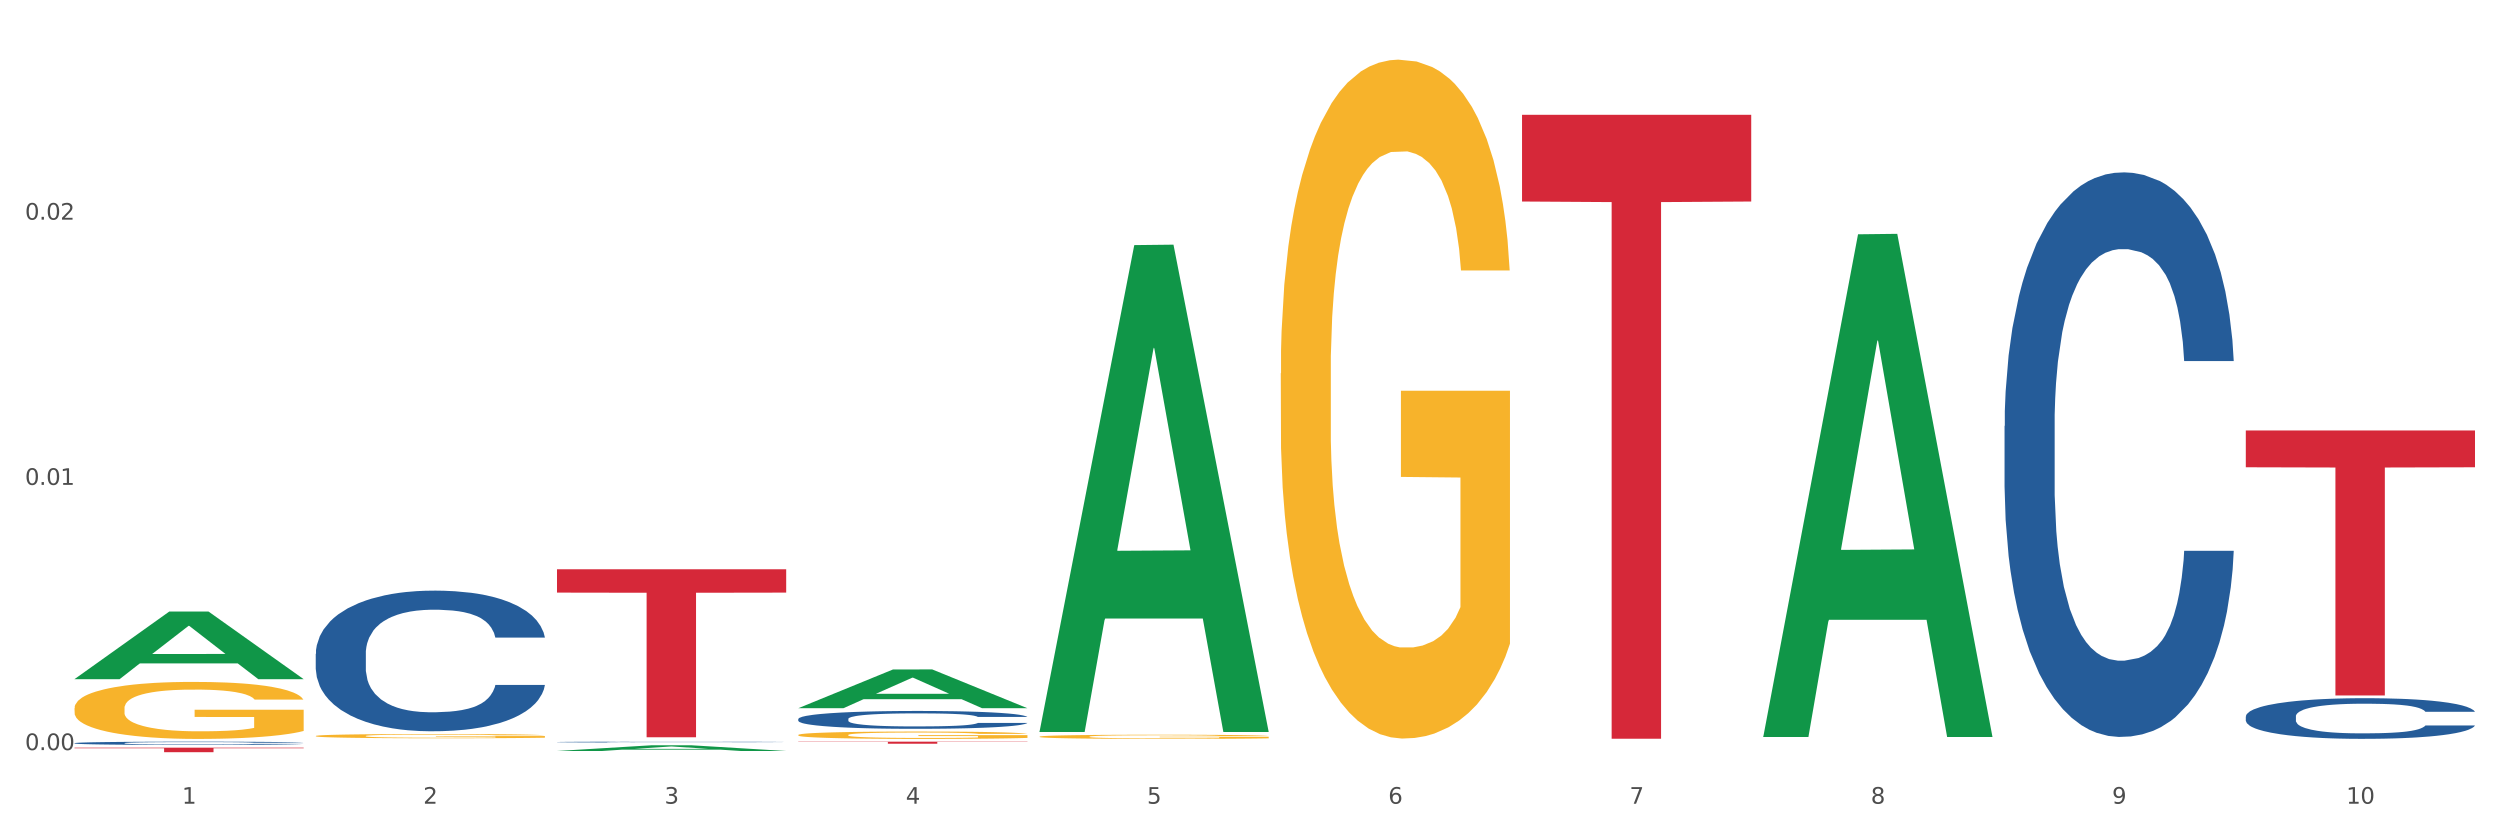
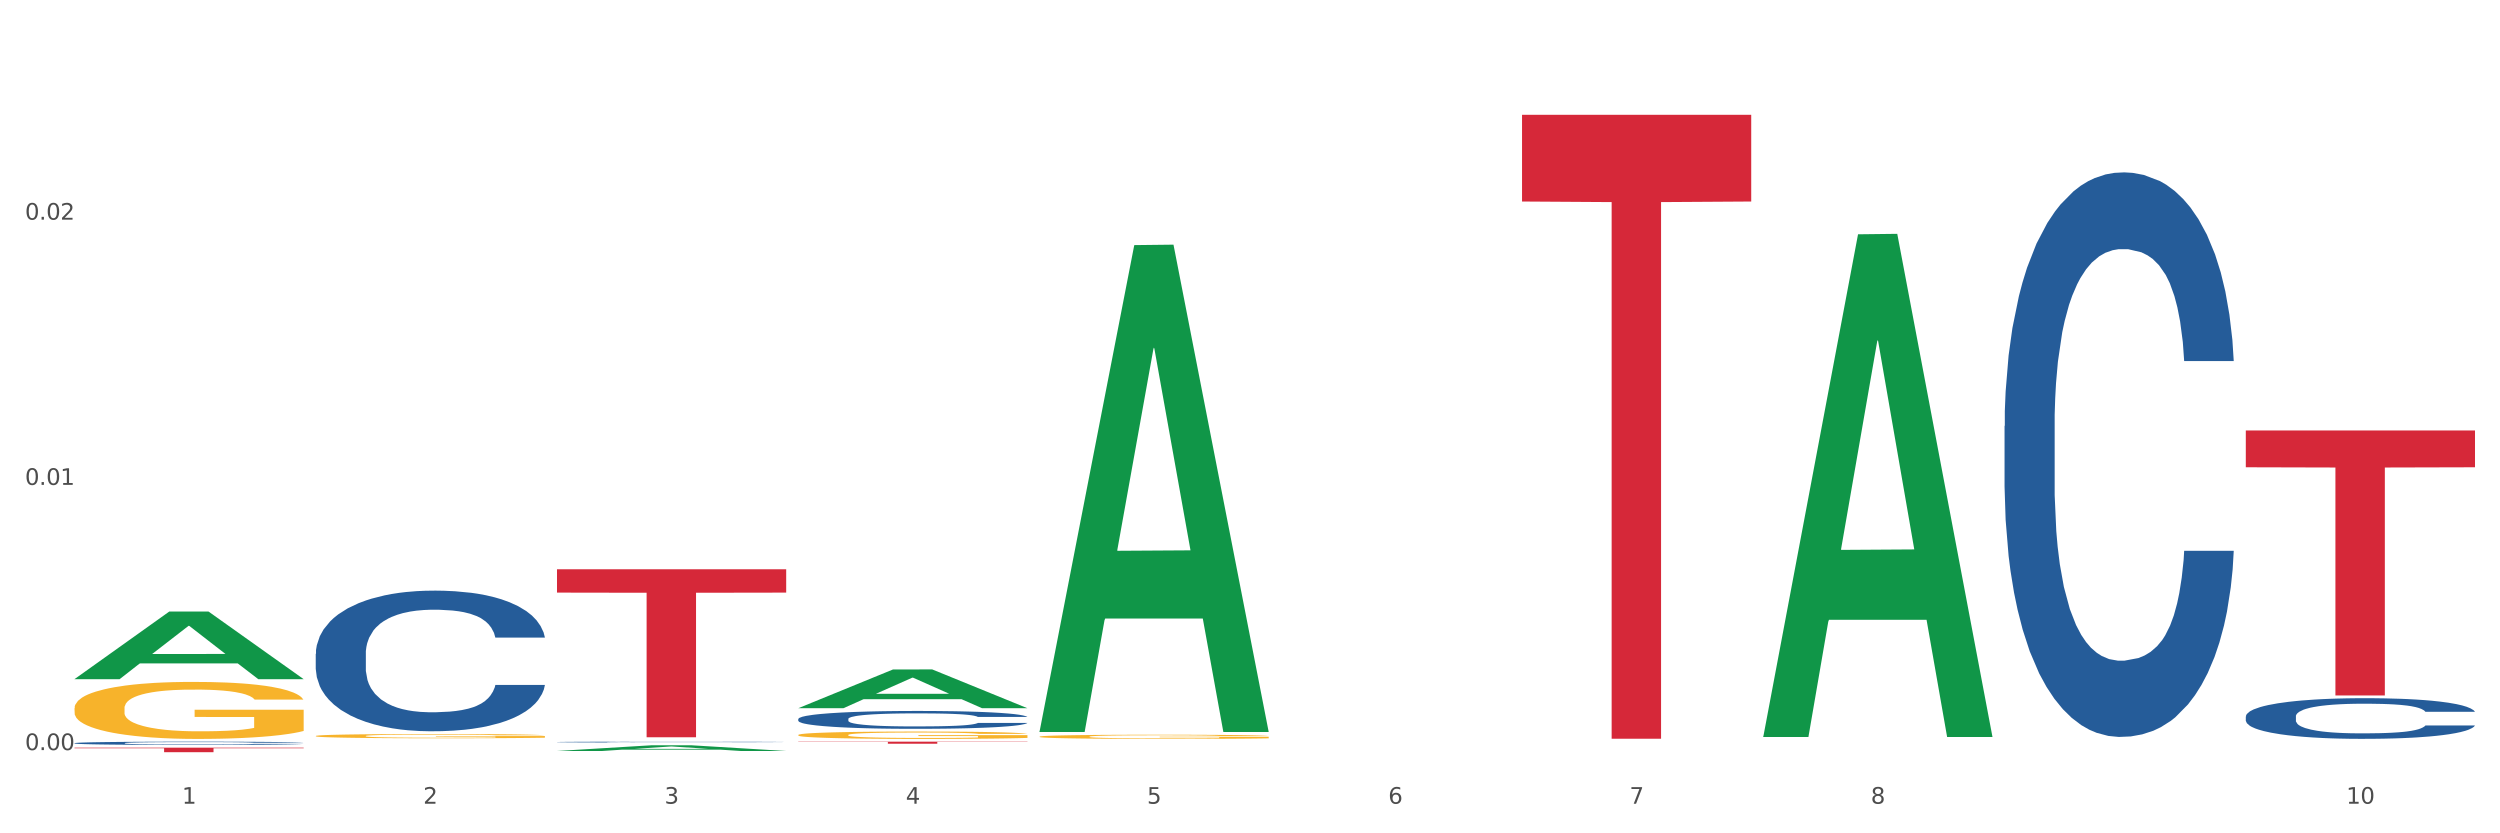
<svg xmlns="http://www.w3.org/2000/svg" xmlns:xlink="http://www.w3.org/1999/xlink" width="1080pt" height="360pt" viewBox="0 0 1080 360" version="1.1">
  <rect x="0" y="0" width="1080" height="360" fill="#333333" stroke="none" />
  <defs>
    <style type="text/css">*{stroke-linejoin: round; stroke-linecap: butt}</style>
  </defs>
  <g id="figure_1">
    <g id="patch_1">
      <path d="M 0 360  L 1080 360  L 1080 0  L 0 0  z " style="fill: #ffffff; stroke: #ffffff; stroke-linejoin: miter" />
    </g>
    <g id="axes_1">
      <g id="matplotlib.axis_1">
        <g id="xtick_1">
          <g id="text_1">
            <g style="fill: #4d4d4d" transform="translate(78.627 347.204) scale(0.096 -0.096)">
              <defs>
                <path id="DejaVuSans-31" d="M 794 531  L 1825 531  L 1825 4091  L 703 3866  L 703 4441  L 1819 4666  L 2450 4666  L 2450 531  L 3481 531  L 3481 0  L 794 0  L 794 531  z " transform="scale(0.016)" />
              </defs>
              <use xlink:href="#DejaVuSans-31" />
            </g>
          </g>
        </g>
        <g id="xtick_2">
          <g id="text_2">
            <g style="fill: #4d4d4d" transform="translate(182.851 347.204) scale(0.096 -0.096)">
              <defs>
                <path id="DejaVuSans-32" d="M 1228 531  L 3431 531  L 3431 0  L 469 0  L 469 531  Q 828 903 1448 1529  Q 2069 2156 2228 2338  Q 2531 2678 2651 2914  Q 2772 3150 2772 3378  Q 2772 3750 2511 3984  Q 2250 4219 1831 4219  Q 1534 4219 1204 4116  Q 875 4013 500 3803  L 500 4441  Q 881 4594 1212 4672  Q 1544 4750 1819 4750  Q 2544 4750 2975 4387  Q 3406 4025 3406 3419  Q 3406 3131 3298 2873  Q 3191 2616 2906 2266  Q 2828 2175 2409 1742  Q 1991 1309 1228 531  z " transform="scale(0.016)" />
              </defs>
              <use xlink:href="#DejaVuSans-32" />
            </g>
          </g>
        </g>
        <g id="xtick_3">
          <g id="text_3">
            <g style="fill: #4d4d4d" transform="translate(287.074 347.204) scale(0.096 -0.096)">
              <defs>
                <path id="DejaVuSans-33" d="M 2597 2516  Q 3050 2419 3304 2112  Q 3559 1806 3559 1356  Q 3559 666 3084 287  Q 2609 -91 1734 -91  Q 1441 -91 1130 -33  Q 819 25 488 141  L 488 750  Q 750 597 1062 519  Q 1375 441 1716 441  Q 2309 441 2620 675  Q 2931 909 2931 1356  Q 2931 1769 2642 2001  Q 2353 2234 1838 2234  L 1294 2234  L 1294 2753  L 1863 2753  Q 2328 2753 2575 2939  Q 2822 3125 2822 3475  Q 2822 3834 2567 4026  Q 2313 4219 1838 4219  Q 1578 4219 1281 4162  Q 984 4106 628 3988  L 628 4550  Q 988 4650 1302 4700  Q 1616 4750 1894 4750  Q 2613 4750 3031 4423  Q 3450 4097 3450 3541  Q 3450 3153 3228 2886  Q 3006 2619 2597 2516  z " transform="scale(0.016)" />
              </defs>
              <use xlink:href="#DejaVuSans-33" />
            </g>
          </g>
        </g>
        <g id="xtick_4">
          <g id="text_4">
            <g style="fill: #4d4d4d" transform="translate(391.298 347.204) scale(0.096 -0.096)">
              <defs>
                <path id="DejaVuSans-34" d="M 2419 4116  L 825 1625  L 2419 1625  L 2419 4116  z M 2253 4666  L 3047 4666  L 3047 1625  L 3713 1625  L 3713 1100  L 3047 1100  L 3047 0  L 2419 0  L 2419 1100  L 313 1100  L 313 1709  L 2253 4666  z " transform="scale(0.016)" />
              </defs>
              <use xlink:href="#DejaVuSans-34" />
            </g>
          </g>
        </g>
        <g id="xtick_5">
          <g id="text_5">
            <g style="fill: #4d4d4d" transform="translate(495.522 347.204) scale(0.096 -0.096)">
              <defs>
                <path id="DejaVuSans-35" d="M 691 4666  L 3169 4666  L 3169 4134  L 1269 4134  L 1269 2991  Q 1406 3038 1543 3061  Q 1681 3084 1819 3084  Q 2600 3084 3056 2656  Q 3513 2228 3513 1497  Q 3513 744 3044 326  Q 2575 -91 1722 -91  Q 1428 -91 1123 -41  Q 819 9 494 109  L 494 744  Q 775 591 1075 516  Q 1375 441 1709 441  Q 2250 441 2565 725  Q 2881 1009 2881 1497  Q 2881 1984 2565 2268  Q 2250 2553 1709 2553  Q 1456 2553 1204 2497  Q 953 2441 691 2322  L 691 4666  z " transform="scale(0.016)" />
              </defs>
              <use xlink:href="#DejaVuSans-35" />
            </g>
          </g>
        </g>
        <g id="xtick_6">
          <g id="text_6">
            <g style="fill: #4d4d4d" transform="translate(599.745 347.204) scale(0.096 -0.096)">
              <defs>
                <path id="DejaVuSans-36" d="M 2113 2584  Q 1688 2584 1439 2293  Q 1191 2003 1191 1497  Q 1191 994 1439 701  Q 1688 409 2113 409  Q 2538 409 2786 701  Q 3034 994 3034 1497  Q 3034 2003 2786 2293  Q 2538 2584 2113 2584  z M 3366 4563  L 3366 3988  Q 3128 4100 2886 4159  Q 2644 4219 2406 4219  Q 1781 4219 1451 3797  Q 1122 3375 1075 2522  Q 1259 2794 1537 2939  Q 1816 3084 2150 3084  Q 2853 3084 3261 2657  Q 3669 2231 3669 1497  Q 3669 778 3244 343  Q 2819 -91 2113 -91  Q 1303 -91 875 529  Q 447 1150 447 2328  Q 447 3434 972 4092  Q 1497 4750 2381 4750  Q 2619 4750 2861 4703  Q 3103 4656 3366 4563  z " transform="scale(0.016)" />
              </defs>
              <use xlink:href="#DejaVuSans-36" />
            </g>
          </g>
        </g>
        <g id="xtick_7">
          <g id="text_7">
            <g style="fill: #4d4d4d" transform="translate(703.969 347.204) scale(0.096 -0.096)">
              <defs>
                <path id="DejaVuSans-37" d="M 525 4666  L 3525 4666  L 3525 4397  L 1831 0  L 1172 0  L 2766 4134  L 525 4134  L 525 4666  z " transform="scale(0.016)" />
              </defs>
              <use xlink:href="#DejaVuSans-37" />
            </g>
          </g>
        </g>
        <g id="xtick_8">
          <g id="text_8">
            <g style="fill: #4d4d4d" transform="translate(808.193 347.204) scale(0.096 -0.096)">
              <defs>
                <path id="DejaVuSans-38" d="M 2034 2216  Q 1584 2216 1326 1975  Q 1069 1734 1069 1313  Q 1069 891 1326 650  Q 1584 409 2034 409  Q 2484 409 2743 651  Q 3003 894 3003 1313  Q 3003 1734 2745 1975  Q 2488 2216 2034 2216  z M 1403 2484  Q 997 2584 770 2862  Q 544 3141 544 3541  Q 544 4100 942 4425  Q 1341 4750 2034 4750  Q 2731 4750 3128 4425  Q 3525 4100 3525 3541  Q 3525 3141 3298 2862  Q 3072 2584 2669 2484  Q 3125 2378 3379 2068  Q 3634 1759 3634 1313  Q 3634 634 3220 271  Q 2806 -91 2034 -91  Q 1263 -91 848 271  Q 434 634 434 1313  Q 434 1759 690 2068  Q 947 2378 1403 2484  z M 1172 3481  Q 1172 3119 1398 2916  Q 1625 2713 2034 2713  Q 2441 2713 2670 2916  Q 2900 3119 2900 3481  Q 2900 3844 2670 4047  Q 2441 4250 2034 4250  Q 1625 4250 1398 4047  Q 1172 3844 1172 3481  z " transform="scale(0.016)" />
              </defs>
              <use xlink:href="#DejaVuSans-38" />
            </g>
          </g>
        </g>
        <g id="xtick_9">
          <g id="text_9">
            <g style="fill: #4d4d4d" transform="translate(912.416 347.204) scale(0.096 -0.096)">
              <defs>
-                 <path id="DejaVuSans-39" d="M 703 97  L 703 672  Q 941 559 1184 500  Q 1428 441 1663 441  Q 2288 441 2617 861  Q 2947 1281 2994 2138  Q 2813 1869 2534 1725  Q 2256 1581 1919 1581  Q 1219 1581 811 2004  Q 403 2428 403 3163  Q 403 3881 828 4315  Q 1253 4750 1959 4750  Q 2769 4750 3195 4129  Q 3622 3509 3622 2328  Q 3622 1225 3098 567  Q 2575 -91 1691 -91  Q 1453 -91 1209 -44  Q 966 3 703 97  z M 1959 2075  Q 2384 2075 2632 2365  Q 2881 2656 2881 3163  Q 2881 3666 2632 3958  Q 2384 4250 1959 4250  Q 1534 4250 1286 3958  Q 1038 3666 1038 3163  Q 1038 2656 1286 2365  Q 1534 2075 1959 2075  z " transform="scale(0.016)" />
-               </defs>
+                 </defs>
              <use xlink:href="#DejaVuSans-39" />
            </g>
          </g>
        </g>
        <g id="xtick_10">
          <g id="text_10">
            <g style="fill: #4d4d4d" transform="translate(1013.586 347.204) scale(0.096 -0.096)">
              <defs>
                <path id="DejaVuSans-30" d="M 2034 4250  Q 1547 4250 1301 3770  Q 1056 3291 1056 2328  Q 1056 1369 1301 889  Q 1547 409 2034 409  Q 2525 409 2770 889  Q 3016 1369 3016 2328  Q 3016 3291 2770 3770  Q 2525 4250 2034 4250  z M 2034 4750  Q 2819 4750 3233 4129  Q 3647 3509 3647 2328  Q 3647 1150 3233 529  Q 2819 -91 2034 -91  Q 1250 -91 836 529  Q 422 1150 422 2328  Q 422 3509 836 4129  Q 1250 4750 2034 4750  z " transform="scale(0.016)" />
              </defs>
              <use xlink:href="#DejaVuSans-31" />
              <use xlink:href="#DejaVuSans-30" transform="translate(63.623 0)" />
            </g>
          </g>
        </g>
        <g id="xtick_11" />
        <g id="xtick_12" />
        <g id="xtick_13" />
        <g id="xtick_14" />
        <g id="xtick_15" />
        <g id="xtick_16" />
        <g id="xtick_17" />
        <g id="xtick_18" />
        <g id="xtick_19" />
      </g>
      <g id="matplotlib.axis_2">
        <g id="ytick_1">
          <g id="text_11">
            <g style="fill: #4d4d4d" transform="translate(10.8 324.045) scale(0.096 -0.096)">
              <defs>
                <path id="DejaVuSans-2e" d="M 684 794  L 1344 794  L 1344 0  L 684 0  L 684 794  z " transform="scale(0.016)" />
              </defs>
              <use xlink:href="#DejaVuSans-30" />
              <use xlink:href="#DejaVuSans-2e" transform="translate(63.623 0)" />
              <use xlink:href="#DejaVuSans-30" transform="translate(95.41 0)" />
              <use xlink:href="#DejaVuSans-30" transform="translate(159.033 0)" />
            </g>
          </g>
        </g>
        <g id="ytick_2">
          <g id="text_12">
            <g style="fill: #4d4d4d" transform="translate(10.8 209.47) scale(0.096 -0.096)">
              <use xlink:href="#DejaVuSans-30" />
              <use xlink:href="#DejaVuSans-2e" transform="translate(63.623 0)" />
              <use xlink:href="#DejaVuSans-30" transform="translate(95.41 0)" />
              <use xlink:href="#DejaVuSans-31" transform="translate(159.033 0)" />
            </g>
          </g>
        </g>
        <g id="ytick_3">
          <g id="text_13">
            <g style="fill: #4d4d4d" transform="translate(10.8 94.894) scale(0.096 -0.096)">
              <use xlink:href="#DejaVuSans-30" />
              <use xlink:href="#DejaVuSans-2e" transform="translate(63.623 0)" />
              <use xlink:href="#DejaVuSans-30" transform="translate(95.41 0)" />
              <use xlink:href="#DejaVuSans-32" transform="translate(159.033 0)" />
            </g>
          </g>
        </g>
        <g id="ytick_4" />
        <g id="ytick_5" />
        <g id="ytick_6" />
      </g>
      <g id="PolyCollection_1">
        <path d="M 32.175 293.35  L 32.277 293.323  L 73.107 264.196  L 90.051 264.168  L 131.187 293.405  L 111.589 293.405  L 102.709 286.597  L 60.552 286.597  L 60.246 286.707  L 51.671 293.405  L 32.175 293.405  L 32.175 293.35  L 65.86 282.534  L 97.401 282.506  L 81.783 270.4  L 81.579 270.345  L 81.375 270.427  L 65.758 282.506  L 65.86 282.534  L 32.175 293.35  z " clip-path="url(#p7b5835a968)" style="fill: #109648" />
        <path d="M 449.069 318.236  L 449.186 318.235  L 449.186 318.175  L 449.42 318.124  L 450.589 318  L 452.343 317.897  L 453.628 317.843  L 454.914 317.798  L 456.434 317.753  L 458.304 317.707  L 461.694 317.639  L 463.799 317.604  L 466.37 317.568  L 471.046 317.515  L 474.436 317.485  L 477.943 317.46  L 483.671 317.43  L 487.412 317.417  L 491.386 317.407  L 496.179 317.401  L 499.803 317.399  L 507.752 317.404  L 514.532 317.419  L 517.805 317.43  L 522.014 317.45  L 524.235 317.463  L 527.859 317.49  L 531.599 317.525  L 534.171 317.555  L 538.029 317.611  L 540.951 317.667  L 543.64 317.737  L 545.043 317.785  L 546.095 317.829  L 547.03 317.881  L 547.965 317.962  L 526.923 317.962  L 526.105 317.904  L 524.819 317.849  L 522.949 317.796  L 521.312 317.763  L 518.507 317.722  L 515.935 317.695  L 513.246 317.675  L 509.973 317.659  L 507.401 317.651  L 503.778 317.644  L 496.647 317.646  L 491.854 317.659  L 488.581 317.675  L 486.477 317.69  L 484.606 317.707  L 482.502 317.73  L 480.047 317.765  L 478.294 317.796  L 476.54 317.836  L 475.138 317.876  L 473.852 317.922  L 472.8 317.972  L 471.981 318.023  L 471.28 318.086  L 470.696 318.19  L 470.696 318.417  L 470.929 318.468  L 471.514 318.536  L 472.215 318.587  L 473.384 318.649  L 474.436 318.69  L 476.424 318.75  L 478.645 318.799  L 480.398 318.831  L 482.152 318.857  L 485.191 318.894  L 488.581 318.923  L 491.503 318.942  L 495.478 318.958  L 498.167 318.965  L 500.505 318.968  L 506.232 318.968  L 510.324 318.963  L 514.883 318.951  L 518.39 318.937  L 521.312 318.918  L 524.585 318.889  L 526.69 318.86  L 526.69 318.514  L 500.972 318.513  L 500.972 318.283  L 548.082 318.283  L 548.082 318.958  L 546.095 318.993  L 543.874 319.024  L 541.536 319.052  L 538.029 319.087  L 533.82 319.12  L 530.08 319.143  L 526.105 319.163  L 521.429 319.182  L 515.351 319.198  L 511.61 319.205  L 506.934 319.21  L 501.44 319.211  L 496.647 319.208  L 491.971 319.2  L 487.061 319.185  L 482.268 319.163  L 478.645 319.142  L 475.021 319.115  L 471.163 319.081  L 468.124 319.047  L 465.786 319.018  L 463.214 318.98  L 460.409 318.93  L 458.304 318.885  L 456.434 318.839  L 454.447 318.779  L 453.044 318.728  L 451.641 318.663  L 450.823 318.615  L 449.888 318.541  L 449.186 318.437  L 449.069 318.236  z " clip-path="url(#p7b5835a968)" style="fill: #f7b32b" />
-         <path d="M 553.293 161.294  L 553.41 161.026  L 553.41 151.383  L 553.644 143.08  L 554.813 122.991  L 556.566 106.384  L 557.852 97.544  L 559.138 90.312  L 560.658 83.08  L 562.528 75.58  L 565.918 64.598  L 568.022 58.973  L 570.594 53.081  L 575.27 44.509  L 578.66 39.688  L 582.167 35.67  L 587.895 30.849  L 591.636 28.706  L 595.61 27.099  L 600.403 26.027  L 604.027 25.759  L 611.976 26.563  L 618.756 28.974  L 622.029 30.849  L 626.237 34.063  L 628.458 36.206  L 632.082 40.491  L 635.823 46.116  L 638.395 50.938  L 642.252 60.045  L 645.175 69.152  L 647.863 80.402  L 649.266 88.17  L 650.318 95.402  L 651.253 103.705  L 652.189 116.83  L 631.147 116.83  L 630.329 107.455  L 629.043 98.616  L 627.173 90.045  L 625.536 84.687  L 622.73 77.991  L 620.159 73.705  L 617.47 70.491  L 614.197 67.813  L 611.625 66.473  L 608.001 65.402  L 600.87 65.67  L 596.078 67.813  L 592.805 70.491  L 590.7 72.902  L 588.83 75.58  L 586.726 79.33  L 584.271 84.955  L 582.518 90.045  L 580.764 96.473  L 579.361 102.902  L 578.075 110.401  L 577.023 118.437  L 576.205 126.741  L 575.504 136.919  L 574.919 153.794  L 574.919 190.49  L 575.153 198.793  L 575.737 209.775  L 576.439 218.079  L 577.608 227.989  L 578.66 234.686  L 580.647 244.329  L 582.868 252.364  L 584.622 257.453  L 586.375 261.739  L 589.415 267.632  L 592.805 272.453  L 595.727 275.4  L 599.702 278.078  L 602.39 279.15  L 604.728 279.685  L 610.456 279.685  L 614.548 278.882  L 619.107 277.007  L 622.613 274.596  L 625.536 271.65  L 628.809 266.828  L 630.913 262.275  L 630.913 206.293  L 605.196 206.025  L 605.196 168.794  L 652.306 168.794  L 652.306 278.078  L 650.318 283.703  L 648.097 288.792  L 645.759 293.346  L 642.252 298.971  L 638.044 304.328  L 634.303 308.078  L 630.329 311.292  L 625.653 314.238  L 619.574 316.917  L 615.833 317.988  L 611.158 318.792  L 605.663 319.06  L 600.87 318.524  L 596.195 317.185  L 591.285 314.774  L 586.492 311.292  L 582.868 307.81  L 579.244 303.524  L 575.387 297.899  L 572.347 292.542  L 570.009 287.721  L 567.438 281.56  L 564.632 273.525  L 562.528 266.293  L 560.658 258.793  L 558.67 249.15  L 557.268 240.846  L 555.865 230.4  L 555.047 222.632  L 554.111 210.579  L 553.41 193.704  L 553.293 161.294  z " clip-path="url(#p7b5835a968)" style="fill: #f7b32b" />
        <path d="M 970.188 185.949  L 1069.2 185.949  L 1069.2 201.86  L 1030.252 201.967  L 1030.252 300.439  L 1008.901 300.439  L 1008.901 201.967  L 970.188 201.86  L 970.188 186.057  L 970.188 185.949  z " clip-path="url(#p7b5835a968)" style="fill: #d62839" />
        <path d="M 657.517 49.597  L 756.529 49.597  L 756.529 87.055  L 717.581 87.308  L 717.581 319.142  L 696.23 319.142  L 696.23 87.308  L 657.517 87.055  L 657.517 49.85  L 657.517 49.597  z " clip-path="url(#p7b5835a968)" style="fill: #d62839" />
        <path d="M 344.846 320.398  L 443.858 320.398  L 443.858 320.522  L 404.91 320.523  L 404.91 321.29  L 383.559 321.29  L 383.559 320.523  L 344.846 320.522  L 344.846 320.399  L 344.846 320.398  z " clip-path="url(#p7b5835a968)" style="fill: #d62839" />
        <path d="M 240.622 245.918  L 339.635 245.918  L 339.635 256.007  L 300.687 256.075  L 300.687 318.512  L 279.336 318.512  L 279.336 256.075  L 240.622 256.007  L 240.622 245.987  L 240.622 245.918  z " clip-path="url(#p7b5835a968)" style="fill: #d62839" />
        <path d="M 32.175 322.991  L 131.187 322.991  L 131.187 323.263  L 92.239 323.265  L 92.239 324.95  L 70.888 324.95  L 70.888 323.265  L 32.175 323.263  L 32.175 322.993  L 32.175 322.991  z " clip-path="url(#p7b5835a968)" style="fill: #d62839" />
        <path d="M 344.846 317.505  L 344.963 317.502  L 344.963 317.397  L 345.197 317.307  L 346.366 317.088  L 348.119 316.908  L 349.405 316.812  L 350.691 316.733  L 352.21 316.655  L 354.081 316.573  L 357.471 316.454  L 359.575 316.393  L 362.147 316.328  L 366.823 316.235  L 370.213 316.183  L 373.72 316.139  L 379.448 316.087  L 383.188 316.064  L 387.163 316.046  L 391.956 316.034  L 395.579 316.032  L 403.529 316.04  L 410.309 316.066  L 413.582 316.087  L 417.79 316.122  L 420.011 316.145  L 423.635 316.192  L 427.376 316.253  L 429.947 316.305  L 433.805 316.404  L 436.728 316.503  L 439.416 316.625  L 440.819 316.71  L 441.871 316.788  L 442.806 316.879  L 443.741 317.021  L 422.7 317.021  L 421.882 316.919  L 420.596 316.823  L 418.725 316.73  L 417.089 316.672  L 414.283 316.599  L 411.711 316.553  L 409.023 316.518  L 405.75 316.489  L 403.178 316.474  L 399.554 316.462  L 392.423 316.465  L 387.63 316.489  L 384.357 316.518  L 382.253 316.544  L 380.383 316.573  L 378.279 316.614  L 375.824 316.675  L 374.07 316.73  L 372.317 316.8  L 370.914 316.87  L 369.628 316.951  L 368.576 317.039  L 367.758 317.129  L 367.056 317.24  L 366.472 317.423  L 366.472 317.822  L 366.706 317.912  L 367.29 318.032  L 367.992 318.122  L 369.161 318.23  L 370.213 318.302  L 372.2 318.407  L 374.421 318.494  L 376.174 318.55  L 377.928 318.596  L 380.967 318.66  L 384.357 318.713  L 387.28 318.745  L 391.254 318.774  L 393.943 318.786  L 396.281 318.791  L 402.009 318.791  L 406.1 318.783  L 410.659 318.762  L 414.166 318.736  L 417.089 318.704  L 420.362 318.652  L 422.466 318.602  L 422.466 317.994  L 396.748 317.991  L 396.748 317.586  L 443.858 317.586  L 443.858 318.774  L 441.871 318.835  L 439.65 318.89  L 437.312 318.94  L 433.805 319.001  L 429.597 319.059  L 425.856 319.1  L 421.882 319.135  L 417.206 319.167  L 411.127 319.196  L 407.386 319.208  L 402.71 319.216  L 397.216 319.219  L 392.423 319.214  L 387.747 319.199  L 382.838 319.173  L 378.045 319.135  L 374.421 319.097  L 370.797 319.051  L 366.94 318.989  L 363.9 318.931  L 361.562 318.879  L 358.99 318.812  L 356.185 318.724  L 354.081 318.646  L 352.21 318.564  L 350.223 318.46  L 348.82 318.369  L 347.418 318.256  L 346.599 318.171  L 345.664 318.04  L 344.963 317.857  L 344.846 317.505  z " clip-path="url(#p7b5835a968)" style="fill: #f7b32b" />
-         <path d="M 32.175 321.034  L 32.292 321.032  L 32.292 320.996  L 32.643 320.947  L 33.931 320.857  L 35.569 320.788  L 38.378 320.708  L 39.899 320.674  L 41.889 320.637  L 45.985 320.576  L 50.667 320.525  L 53.944 320.496  L 56.401 320.478  L 61.902 320.446  L 65.062 320.432  L 68.339 320.42  L 71.148 320.412  L 75.829 320.403  L 79.575 320.399  L 83.905 320.398  L 87.533 320.399  L 92.331 320.404  L 99.354 320.42  L 102.045 320.429  L 105.674 320.444  L 109.419 320.465  L 112.462 320.486  L 115.973 320.515  L 119.601 320.554  L 123.112 320.603  L 125.57 320.649  L 127.559 320.696  L 129.315 320.754  L 130.602 320.818  L 131.187 320.871  L 109.77 320.871  L 109.185 320.823  L 108.014 320.771  L 106.844 320.736  L 105.557 320.708  L 103.567 320.676  L 101.811 320.655  L 98.886 320.63  L 96.194 320.615  L 93.97 320.606  L 91.278 320.598  L 85.543 320.59  L 81.447 320.59  L 78.872 320.593  L 75.712 320.599  L 73.021 320.609  L 69.861 320.624  L 67.403 320.641  L 64.945 320.663  L 63.541 320.678  L 61.434 320.707  L 60.03 320.73  L 58.157 320.77  L 57.104 320.798  L 55.231 320.872  L 54.412 320.926  L 54.061 320.964  L 53.827 321.005  L 53.827 321.207  L 54.529 321.297  L 55.114 321.336  L 56.05 321.38  L 57.806 321.437  L 60.381 321.492  L 63.072 321.532  L 65.296 321.557  L 67.403 321.575  L 69.509 321.589  L 72.084 321.602  L 74.191 321.61  L 77.351 321.617  L 81.096 321.621  L 84.022 321.621  L 89.991 321.615  L 92.683 321.608  L 95.257 321.599  L 98.066 321.585  L 100.29 321.57  L 101.577 321.558  L 103.684 321.534  L 105.322 321.508  L 106.727 321.478  L 107.663 321.452  L 108.717 321.413  L 109.536 321.369  L 109.77 321.346  L 131.187 321.346  L 130.719 321.393  L 129.9 321.438  L 128.262 321.499  L 126.974 321.534  L 124.985 321.576  L 122.878 321.612  L 119.952 321.652  L 117.26 321.682  L 114.451 321.708  L 111.408 321.731  L 105.908 321.763  L 103.918 321.773  L 99.705 321.788  L 96.428 321.797  L 91.629 321.806  L 86.714 321.811  L 81.564 321.813  L 77 321.81  L 71.967 321.802  L 68.807 321.794  L 65.296 321.783  L 61.2 321.765  L 57.338 321.743  L 53.71 321.717  L 50.316 321.687  L 47.156 321.654  L 43.059 321.598  L 40.016 321.544  L 37.793 321.493  L 36.271 321.451  L 34.75 321.397  L 33.931 321.359  L 32.643 321.269  L 32.175 321.185  L 32.175 321.034  z " clip-path="url(#p7b5835a968)" style="fill: #255c99" />
+         <path d="M 32.175 321.034  L 32.292 321.032  L 32.292 320.996  L 32.643 320.947  L 33.931 320.857  L 35.569 320.788  L 38.378 320.708  L 39.899 320.674  L 41.889 320.637  L 45.985 320.576  L 50.667 320.525  L 53.944 320.496  L 56.401 320.478  L 61.902 320.446  L 65.062 320.432  L 68.339 320.42  L 71.148 320.412  L 75.829 320.403  L 79.575 320.399  L 83.905 320.398  L 87.533 320.399  L 92.331 320.404  L 99.354 320.42  L 102.045 320.429  L 105.674 320.444  L 109.419 320.465  L 112.462 320.486  L 115.973 320.515  L 119.601 320.554  L 123.112 320.603  L 125.57 320.649  L 127.559 320.696  L 129.315 320.754  L 130.602 320.818  L 131.187 320.871  L 109.77 320.871  L 109.185 320.823  L 108.014 320.771  L 106.844 320.736  L 105.557 320.708  L 103.567 320.676  L 101.811 320.655  L 98.886 320.63  L 96.194 320.615  L 93.97 320.606  L 91.278 320.598  L 85.543 320.59  L 81.447 320.59  L 78.872 320.593  L 75.712 320.599  L 73.021 320.609  L 69.861 320.624  L 67.403 320.641  L 64.945 320.663  L 63.541 320.678  L 61.434 320.707  L 60.03 320.73  L 58.157 320.77  L 57.104 320.798  L 55.231 320.872  L 54.412 320.926  L 54.061 320.964  L 53.827 321.207  L 54.529 321.297  L 55.114 321.336  L 56.05 321.38  L 57.806 321.437  L 60.381 321.492  L 63.072 321.532  L 65.296 321.557  L 67.403 321.575  L 69.509 321.589  L 72.084 321.602  L 74.191 321.61  L 77.351 321.617  L 81.096 321.621  L 84.022 321.621  L 89.991 321.615  L 92.683 321.608  L 95.257 321.599  L 98.066 321.585  L 100.29 321.57  L 101.577 321.558  L 103.684 321.534  L 105.322 321.508  L 106.727 321.478  L 107.663 321.452  L 108.717 321.413  L 109.536 321.369  L 109.77 321.346  L 131.187 321.346  L 130.719 321.393  L 129.9 321.438  L 128.262 321.499  L 126.974 321.534  L 124.985 321.576  L 122.878 321.612  L 119.952 321.652  L 117.26 321.682  L 114.451 321.708  L 111.408 321.731  L 105.908 321.763  L 103.918 321.773  L 99.705 321.788  L 96.428 321.797  L 91.629 321.806  L 86.714 321.811  L 81.564 321.813  L 77 321.81  L 71.967 321.802  L 68.807 321.794  L 65.296 321.783  L 61.2 321.765  L 57.338 321.743  L 53.71 321.717  L 50.316 321.687  L 47.156 321.654  L 43.059 321.598  L 40.016 321.544  L 37.793 321.493  L 36.271 321.451  L 34.75 321.397  L 33.931 321.359  L 32.643 321.269  L 32.175 321.185  L 32.175 321.034  z " clip-path="url(#p7b5835a968)" style="fill: #255c99" />
        <path d="M 136.399 282.45  L 136.516 282.394  L 136.516 280.84  L 136.867 278.732  L 138.154 274.847  L 139.793 271.906  L 142.602 268.465  L 144.123 267.022  L 146.113 265.413  L 150.209 262.805  L 154.89 260.585  L 158.167 259.364  L 160.625 258.587  L 166.126 257.2  L 169.286 256.59  L 172.563 256.09  L 175.372 255.757  L 180.053 255.369  L 183.798 255.202  L 188.129 255.147  L 191.757 255.202  L 196.555 255.424  L 203.577 256.09  L 206.269 256.479  L 209.897 257.145  L 213.642 258.033  L 216.685 258.92  L 220.196 260.197  L 223.824 261.862  L 227.336 263.97  L 229.793 265.913  L 231.783 267.966  L 233.538 270.463  L 234.826 273.182  L 235.411 275.458  L 213.993 275.458  L 213.408 273.404  L 212.238 271.185  L 211.068 269.686  L 209.78 268.465  L 207.791 267.078  L 206.035 266.19  L 203.109 265.136  L 200.417 264.47  L 198.194 264.081  L 195.502 263.748  L 189.767 263.415  L 185.671 263.415  L 183.096 263.526  L 179.936 263.804  L 177.244 264.192  L 174.084 264.858  L 171.626 265.58  L 169.169 266.523  L 167.764 267.189  L 165.658 268.41  L 164.253 269.409  L 162.381 271.129  L 161.327 272.35  L 159.455 275.513  L 158.635 277.844  L 158.284 279.453  L 158.05 281.229  L 158.05 289.886  L 158.752 293.77  L 159.338 295.435  L 160.274 297.322  L 162.029 299.764  L 164.604 302.15  L 167.296 303.87  L 169.52 304.925  L 171.626 305.702  L 173.733 306.312  L 176.308 306.867  L 178.415 307.2  L 181.575 307.533  L 185.32 307.699  L 188.246 307.699  L 194.214 307.422  L 196.906 307.144  L 199.481 306.756  L 202.29 306.146  L 204.514 305.48  L 205.801 304.98  L 207.908 303.926  L 209.546 302.816  L 210.951 301.54  L 211.887 300.43  L 212.94 298.765  L 213.759 296.878  L 213.993 295.879  L 235.411 295.879  L 234.943 297.877  L 234.124 299.819  L 232.485 302.427  L 231.198 303.926  L 229.208 305.757  L 227.102 307.311  L 224.176 309.031  L 221.484 310.308  L 218.675 311.417  L 215.632 312.416  L 210.131 313.804  L 208.142 314.192  L 203.928 314.858  L 200.651 315.247  L 195.853 315.635  L 190.937 315.857  L 185.788 315.912  L 181.223 315.801  L 176.191 315.469  L 173.031 315.136  L 169.52 314.636  L 165.424 313.859  L 161.561 312.916  L 157.933 311.806  L 154.539 310.53  L 151.379 309.087  L 147.283 306.701  L 144.24 304.37  L 142.016 302.206  L 140.495 300.374  L 138.973 298.043  L 138.154 296.434  L 136.867 292.55  L 136.399 288.943  L 136.399 282.45  z " clip-path="url(#p7b5835a968)" style="fill: #255c99" />
        <path d="M 240.622 320.564  L 240.739 320.564  L 240.739 320.555  L 241.09 320.542  L 242.378 320.518  L 244.016 320.5  L 246.825 320.479  L 248.347 320.47  L 250.336 320.461  L 254.432 320.445  L 259.114 320.431  L 262.391 320.424  L 264.849 320.419  L 270.349 320.41  L 273.509 320.407  L 276.786 320.404  L 279.595 320.402  L 284.277 320.399  L 288.022 320.398  L 292.352 320.398  L 295.98 320.398  L 300.779 320.4  L 307.801 320.404  L 310.493 320.406  L 314.121 320.41  L 317.866 320.416  L 320.909 320.421  L 324.42 320.429  L 328.048 320.439  L 331.559 320.452  L 334.017 320.464  L 336.007 320.476  L 337.762 320.491  L 339.049 320.508  L 339.635 320.522  L 318.217 320.522  L 317.632 320.509  L 316.462 320.496  L 315.291 320.487  L 314.004 320.479  L 312.014 320.471  L 310.259 320.465  L 307.333 320.459  L 304.641 320.455  L 302.417 320.452  L 299.725 320.45  L 293.991 320.448  L 289.894 320.448  L 287.32 320.449  L 284.16 320.451  L 281.468 320.453  L 278.308 320.457  L 275.85 320.462  L 273.392 320.467  L 271.988 320.471  L 269.881 320.479  L 268.477 320.485  L 266.604 320.495  L 265.551 320.503  L 263.678 320.522  L 262.859 320.536  L 262.508 320.546  L 262.274 320.557  L 262.274 320.61  L 262.976 320.633  L 263.561 320.644  L 264.498 320.655  L 266.253 320.67  L 268.828 320.684  L 271.52 320.695  L 273.743 320.701  L 275.85 320.706  L 277.957 320.71  L 280.532 320.713  L 282.638 320.715  L 285.798 320.717  L 289.543 320.718  L 292.469 320.718  L 298.438 320.717  L 301.13 320.715  L 303.705 320.713  L 306.513 320.709  L 308.737 320.705  L 310.025 320.702  L 312.131 320.695  L 313.77 320.689  L 315.174 320.681  L 316.11 320.674  L 317.164 320.664  L 317.983 320.652  L 318.217 320.646  L 339.635 320.646  L 339.167 320.658  L 338.347 320.67  L 336.709 320.686  L 335.421 320.695  L 333.432 320.706  L 331.325 320.716  L 328.399 320.726  L 325.707 320.734  L 322.899 320.741  L 319.856 320.747  L 314.355 320.756  L 312.365 320.758  L 308.152 320.762  L 304.875 320.764  L 300.077 320.767  L 295.161 320.768  L 290.011 320.768  L 285.447 320.768  L 280.414 320.766  L 277.254 320.764  L 273.743 320.761  L 269.647 320.756  L 265.785 320.75  L 262.157 320.743  L 258.763 320.736  L 255.603 320.727  L 251.507 320.712  L 248.464 320.698  L 246.24 320.685  L 244.718 320.674  L 243.197 320.659  L 242.378 320.65  L 241.09 320.626  L 240.622 320.604  L 240.622 320.564  z " clip-path="url(#p7b5835a968)" style="fill: #255c99" />
        <path d="M 344.846 310.602  L 344.963 310.595  L 344.963 310.398  L 345.314 310.13  L 346.601 309.636  L 348.24 309.263  L 351.049 308.826  L 352.57 308.642  L 354.56 308.438  L 358.656 308.107  L 363.338 307.825  L 366.615 307.67  L 369.072 307.571  L 374.573 307.395  L 377.733 307.317  L 381.01 307.254  L 383.819 307.211  L 388.5 307.162  L 392.245 307.141  L 396.576 307.134  L 400.204 307.141  L 405.002 307.169  L 412.025 307.254  L 414.716 307.303  L 418.344 307.388  L 422.09 307.5  L 425.133 307.613  L 428.644 307.775  L 432.272 307.987  L 435.783 308.255  L 438.241 308.501  L 440.23 308.762  L 441.986 309.08  L 443.273 309.425  L 443.858 309.714  L 422.441 309.714  L 421.856 309.453  L 420.685 309.171  L 419.515 308.981  L 418.227 308.826  L 416.238 308.649  L 414.482 308.537  L 411.556 308.403  L 408.865 308.318  L 406.641 308.269  L 403.949 308.227  L 398.214 308.184  L 394.118 308.184  L 391.543 308.198  L 388.383 308.234  L 385.691 308.283  L 382.531 308.368  L 380.074 308.459  L 377.616 308.579  L 376.211 308.664  L 374.105 308.819  L 372.7 308.946  L 370.828 309.164  L 369.775 309.319  L 367.902 309.721  L 367.083 310.017  L 366.732 310.222  L 366.498 310.447  L 366.498 311.547  L 367.2 312.04  L 367.785 312.252  L 368.721 312.491  L 370.477 312.802  L 373.052 313.105  L 375.743 313.323  L 377.967 313.457  L 380.074 313.556  L 382.18 313.633  L 384.755 313.704  L 386.862 313.746  L 390.022 313.789  L 393.767 313.81  L 396.693 313.81  L 402.662 313.774  L 405.353 313.739  L 407.928 313.69  L 410.737 313.612  L 412.961 313.528  L 414.248 313.464  L 416.355 313.33  L 417.993 313.189  L 419.398 313.027  L 420.334 312.886  L 421.387 312.675  L 422.207 312.435  L 422.441 312.308  L 443.858 312.308  L 443.39 312.562  L 442.571 312.809  L 440.932 313.14  L 439.645 313.33  L 437.655 313.563  L 435.549 313.76  L 432.623 313.979  L 429.931 314.141  L 427.122 314.282  L 424.079 314.409  L 418.579 314.585  L 416.589 314.634  L 412.376 314.719  L 409.099 314.768  L 404.3 314.818  L 399.385 314.846  L 394.235 314.853  L 389.671 314.839  L 384.638 314.797  L 381.478 314.754  L 377.967 314.691  L 373.871 314.592  L 370.009 314.472  L 366.38 314.331  L 362.986 314.169  L 359.826 313.986  L 355.73 313.683  L 352.687 313.387  L 350.464 313.112  L 348.942 312.879  L 347.421 312.583  L 346.601 312.379  L 345.314 311.885  L 344.846 311.427  L 344.846 310.602  z " clip-path="url(#p7b5835a968)" style="fill: #255c99" />
        <path d="M 32.175 305.968  L 32.292 305.945  L 32.292 305.135  L 32.526 304.438  L 33.695 302.75  L 35.448 301.356  L 36.734 300.613  L 38.02 300.006  L 39.54 299.398  L 41.41 298.768  L 44.8 297.846  L 46.904 297.373  L 49.476 296.878  L 54.152 296.158  L 57.542 295.753  L 61.049 295.416  L 66.777 295.011  L 70.517 294.831  L 74.492 294.696  L 79.285 294.606  L 82.909 294.583  L 90.858 294.651  L 97.638 294.853  L 100.911 295.011  L 105.119 295.281  L 107.34 295.461  L 110.964 295.821  L 114.705 296.293  L 117.277 296.698  L 121.134 297.463  L 124.057 298.228  L 126.745 299.173  L 128.148 299.826  L 129.2 300.433  L 130.135 301.131  L 131.071 302.233  L 110.029 302.233  L 109.211 301.446  L 107.925 300.703  L 106.054 299.983  L 104.418 299.533  L 101.612 298.971  L 99.041 298.611  L 96.352 298.341  L 93.079 298.116  L 90.507 298.003  L 86.883 297.913  L 79.752 297.936  L 74.96 298.116  L 71.686 298.341  L 69.582 298.543  L 67.712 298.768  L 65.608 299.083  L 63.153 299.556  L 61.399 299.983  L 59.646 300.523  L 58.243 301.063  L 56.957 301.693  L 55.905 302.368  L 55.087 303.065  L 54.386 303.92  L 53.801 305.338  L 53.801 308.42  L 54.035 309.118  L 54.619 310.04  L 55.321 310.737  L 56.49 311.57  L 57.542 312.132  L 59.529 312.942  L 61.75 313.617  L 63.504 314.045  L 65.257 314.405  L 68.296 314.9  L 71.686 315.305  L 74.609 315.552  L 78.583 315.777  L 81.272 315.867  L 83.61 315.912  L 89.338 315.912  L 93.429 315.845  L 97.988 315.687  L 101.495 315.485  L 104.418 315.237  L 107.691 314.832  L 109.795 314.45  L 109.795 309.747  L 84.078 309.725  L 84.078 306.598  L 131.187 306.598  L 131.187 315.777  L 129.2 316.25  L 126.979 316.677  L 124.641 317.06  L 121.134 317.532  L 116.926 317.982  L 113.185 318.297  L 109.211 318.567  L 104.535 318.814  L 98.456 319.039  L 94.715 319.129  L 90.039 319.197  L 84.545 319.219  L 79.752 319.174  L 75.076 319.062  L 70.167 318.859  L 65.374 318.567  L 61.75 318.274  L 58.126 317.914  L 54.269 317.442  L 51.229 316.992  L 48.891 316.587  L 46.32 316.07  L 43.514 315.395  L 41.41 314.787  L 39.54 314.157  L 37.552 313.347  L 36.15 312.65  L 34.747 311.772  L 33.928 311.12  L 32.993 310.107  L 32.292 308.69  L 32.175 305.968  z " clip-path="url(#p7b5835a968)" style="fill: #f7b32b" />
        <path d="M 970.188 309.51  L 970.305 309.494  L 970.305 309.045  L 970.656 308.435  L 971.943 307.312  L 973.582 306.462  L 976.39 305.468  L 977.912 305.051  L 979.902 304.586  L 983.998 303.832  L 988.679 303.19  L 991.956 302.837  L 994.414 302.612  L 999.915 302.211  L 1003.075 302.035  L 1006.352 301.891  L 1009.161 301.794  L 1013.842 301.682  L 1017.587 301.634  L 1021.917 301.618  L 1025.546 301.634  L 1030.344 301.698  L 1037.366 301.891  L 1040.058 302.003  L 1043.686 302.195  L 1047.431 302.452  L 1050.474 302.709  L 1053.985 303.078  L 1057.613 303.559  L 1061.125 304.168  L 1063.582 304.73  L 1065.572 305.323  L 1067.327 306.045  L 1068.615 306.831  L 1069.2 307.489  L 1047.782 307.489  L 1047.197 306.895  L 1046.027 306.254  L 1044.857 305.821  L 1043.569 305.468  L 1041.58 305.067  L 1039.824 304.81  L 1036.898 304.505  L 1034.206 304.313  L 1031.983 304.201  L 1029.291 304.104  L 1023.556 304.008  L 1019.46 304.008  L 1016.885 304.04  L 1013.725 304.12  L 1011.033 304.233  L 1007.873 304.425  L 1005.415 304.634  L 1002.958 304.906  L 1001.553 305.099  L 999.447 305.452  L 998.042 305.74  L 996.17 306.238  L 995.116 306.591  L 993.244 307.505  L 992.424 308.179  L 992.073 308.644  L 991.839 309.157  L 991.839 311.66  L 992.541 312.782  L 993.127 313.264  L 994.063 313.809  L 995.818 314.515  L 998.393 315.205  L 1001.085 315.702  L 1003.309 316.007  L 1005.415 316.231  L 1007.522 316.408  L 1010.097 316.568  L 1012.203 316.664  L 1015.363 316.761  L 1019.109 316.809  L 1022.035 316.809  L 1028.003 316.728  L 1030.695 316.648  L 1033.27 316.536  L 1036.079 316.36  L 1038.303 316.167  L 1039.59 316.023  L 1041.697 315.718  L 1043.335 315.397  L 1044.739 315.028  L 1045.676 314.707  L 1046.729 314.226  L 1047.548 313.681  L 1047.782 313.392  L 1069.2 313.392  L 1068.732 313.969  L 1067.913 314.531  L 1066.274 315.285  L 1064.987 315.718  L 1062.997 316.247  L 1060.89 316.696  L 1057.965 317.194  L 1055.273 317.563  L 1052.464 317.883  L 1049.421 318.172  L 1043.92 318.573  L 1041.931 318.685  L 1037.717 318.878  L 1034.44 318.99  L 1029.642 319.103  L 1024.726 319.167  L 1019.577 319.183  L 1015.012 319.151  L 1009.98 319.054  L 1006.82 318.958  L 1003.309 318.814  L 999.212 318.589  L 995.35 318.317  L 991.722 317.996  L 988.328 317.627  L 985.168 317.21  L 981.072 316.52  L 978.029 315.846  L 975.805 315.221  L 974.284 314.691  L 972.762 314.018  L 971.943 313.552  L 970.656 312.43  L 970.188 311.387  L 970.188 309.51  z " clip-path="url(#p7b5835a968)" style="fill: #255c99" />
        <path d="M 240.622 324.422  L 240.724 324.42  L 281.554 321.949  L 298.499 321.947  L 339.635 324.427  L 320.036 324.427  L 311.156 323.849  L 268.999 323.849  L 268.693 323.858  L 260.118 324.427  L 240.622 324.427  L 240.622 324.422  L 274.307 323.505  L 305.848 323.502  L 290.231 322.475  L 290.026 322.471  L 289.822 322.478  L 274.205 323.502  L 274.307 323.505  L 240.622 324.422  z " clip-path="url(#p7b5835a968)" style="fill: #109648" />
        <path d="M 344.846 305.924  L 344.948 305.908  L 385.778 289.206  L 402.722 289.191  L 443.858 305.955  L 424.26 305.955  L 415.379 302.051  L 373.223 302.051  L 372.916 302.114  L 364.342 305.955  L 344.846 305.955  L 344.846 305.924  L 378.53 299.722  L 410.072 299.706  L 394.454 292.764  L 394.25 292.732  L 394.046 292.78  L 378.428 299.706  L 378.53 299.722  L 344.846 305.924  z " clip-path="url(#p7b5835a968)" style="fill: #109648" />
        <path d="M 865.964 184.049  L 866.081 183.826  L 866.081 177.589  L 866.432 169.125  L 867.719 153.533  L 869.358 141.728  L 872.167 127.918  L 873.688 122.126  L 875.678 115.667  L 879.774 105.198  L 884.456 96.288  L 887.733 91.388  L 890.19 88.27  L 895.691 82.701  L 898.851 80.251  L 902.128 78.246  L 904.937 76.91  L 909.618 75.35  L 913.364 74.682  L 917.694 74.459  L 921.322 74.682  L 926.12 75.573  L 933.143 78.246  L 935.834 79.805  L 939.463 82.478  L 943.208 86.042  L 946.251 89.606  L 949.762 94.729  L 953.39 101.411  L 956.901 109.876  L 959.359 117.672  L 961.348 125.913  L 963.104 135.937  L 964.391 146.851  L 964.976 155.983  L 943.559 155.983  L 942.974 147.742  L 941.803 138.832  L 940.633 132.818  L 939.346 127.918  L 937.356 122.349  L 935.6 118.785  L 932.674 114.553  L 929.983 111.88  L 927.759 110.321  L 925.067 108.985  L 919.332 107.648  L 915.236 107.648  L 912.661 108.094  L 909.501 109.207  L 906.81 110.767  L 903.65 113.439  L 901.192 116.335  L 898.734 120.122  L 897.33 122.795  L 895.223 127.695  L 893.819 131.704  L 891.946 138.609  L 890.893 143.51  L 889.02 156.206  L 888.201 165.561  L 887.85 172.021  L 887.616 179.149  L 887.616 213.897  L 888.318 229.489  L 888.903 236.171  L 889.839 243.744  L 891.595 253.545  L 894.17 263.123  L 896.861 270.028  L 899.085 274.26  L 901.192 277.378  L 903.298 279.829  L 905.873 282.056  L 907.98 283.392  L 911.14 284.729  L 914.885 285.397  L 917.811 285.397  L 923.78 284.283  L 926.472 283.17  L 929.046 281.61  L 931.855 279.16  L 934.079 276.487  L 935.366 274.483  L 937.473 270.251  L 939.111 265.796  L 940.516 260.673  L 941.452 256.218  L 942.505 249.535  L 943.325 241.962  L 943.559 237.953  L 964.976 237.953  L 964.508 245.972  L 963.689 253.768  L 962.05 264.237  L 960.763 270.251  L 958.773 277.601  L 956.667 283.838  L 953.741 290.743  L 951.049 295.866  L 948.24 300.321  L 945.197 304.33  L 939.697 309.899  L 937.707 311.458  L 933.494 314.131  L 930.217 315.69  L 925.418 317.249  L 920.503 318.14  L 915.353 318.363  L 910.789 317.918  L 905.756 316.581  L 902.596 315.245  L 899.085 313.24  L 894.989 310.122  L 891.127 306.335  L 887.499 301.88  L 884.105 296.757  L 880.945 290.966  L 876.848 281.388  L 873.805 272.033  L 871.582 263.346  L 870.06 255.995  L 868.539 246.64  L 867.719 240.18  L 866.432 224.588  L 865.964 210.11  L 865.964 184.049  z " clip-path="url(#p7b5835a968)" style="fill: #255c99" />
        <path d="M 449.069 315.825  L 449.172 315.627  L 490.001 105.887  L 506.946 105.69  L 548.082 316.22  L 528.484 316.22  L 519.603 267.195  L 477.446 267.195  L 477.14 267.986  L 468.566 316.22  L 449.069 316.22  L 449.069 315.825  L 482.754 237.939  L 514.295 237.741  L 498.678 150.563  L 498.474 150.168  L 498.269 150.761  L 482.652 237.741  L 482.754 237.939  L 449.069 315.825  z " clip-path="url(#p7b5835a968)" style="fill: #109648" />
        <path d="M 761.74 317.968  L 761.842 317.764  L 802.672 101.217  L 819.617 101.013  L 860.753 318.376  L 841.154 318.376  L 832.274 267.76  L 790.117 267.76  L 789.811 268.576  L 781.237 318.376  L 761.74 318.376  L 761.74 317.968  L 795.425 237.553  L 826.966 237.349  L 811.349 147.343  L 811.144 146.934  L 810.94 147.547  L 795.323 237.349  L 795.425 237.553  L 761.74 317.968  z " clip-path="url(#p7b5835a968)" style="fill: #109648" />
        <path d="M 136.399 317.944  L 136.516 317.942  L 136.516 317.882  L 136.749 317.829  L 137.918 317.703  L 139.672 317.598  L 140.958 317.543  L 142.244 317.497  L 143.763 317.452  L 145.634 317.405  L 149.024 317.335  L 151.128 317.3  L 153.699 317.263  L 158.375 317.209  L 161.765 317.179  L 165.272 317.153  L 171 317.123  L 174.741 317.11  L 178.716 317.099  L 183.508 317.093  L 187.132 317.091  L 195.081 317.096  L 201.861 317.111  L 205.135 317.123  L 209.343 317.143  L 211.564 317.157  L 215.188 317.184  L 218.928 317.219  L 221.5 317.249  L 225.358 317.307  L 228.28 317.364  L 230.969 317.435  L 232.372 317.484  L 233.424 317.529  L 234.359 317.582  L 235.294 317.664  L 214.253 317.664  L 213.434 317.605  L 212.148 317.55  L 210.278 317.496  L 208.641 317.462  L 205.836 317.42  L 203.264 317.393  L 200.576 317.373  L 197.302 317.356  L 194.731 317.347  L 191.107 317.341  L 183.976 317.342  L 179.183 317.356  L 175.91 317.373  L 173.806 317.388  L 171.936 317.405  L 169.831 317.428  L 167.377 317.464  L 165.623 317.496  L 163.87 317.536  L 162.467 317.577  L 161.181 317.624  L 160.129 317.674  L 159.311 317.727  L 158.609 317.791  L 158.025 317.897  L 158.025 318.128  L 158.259 318.18  L 158.843 318.249  L 159.544 318.301  L 160.713 318.364  L 161.765 318.406  L 163.753 318.467  L 165.974 318.517  L 167.727 318.549  L 169.481 318.576  L 172.52 318.613  L 175.91 318.644  L 178.833 318.662  L 182.807 318.679  L 185.496 318.686  L 187.834 318.689  L 193.562 318.689  L 197.653 318.684  L 202.212 318.672  L 205.719 318.657  L 208.641 318.639  L 211.915 318.608  L 214.019 318.58  L 214.019 318.227  L 188.301 318.226  L 188.301 317.991  L 235.411 317.991  L 235.411 318.679  L 233.424 318.714  L 231.203 318.746  L 228.865 318.775  L 225.358 318.81  L 221.15 318.844  L 217.409 318.868  L 213.434 318.888  L 208.758 318.907  L 202.68 318.923  L 198.939 318.93  L 194.263 318.935  L 188.769 318.937  L 183.976 318.934  L 179.3 318.925  L 174.39 318.91  L 169.598 318.888  L 165.974 318.866  L 162.35 318.839  L 158.492 318.804  L 155.453 318.77  L 153.115 318.74  L 150.543 318.701  L 147.738 318.65  L 145.634 318.605  L 143.763 318.558  L 141.776 318.497  L 140.373 318.445  L 138.97 318.379  L 138.152 318.33  L 137.217 318.254  L 136.516 318.148  L 136.399 317.944  z " clip-path="url(#p7b5835a968)" style="fill: #f7b32b" />
      </g>
    </g>
  </g>
  <defs>
    <clipPath id="p7b5835a968">
      <rect x="32.175" y="10.8" width="1037.025" height="329.109" />
    </clipPath>
  </defs>
</svg>